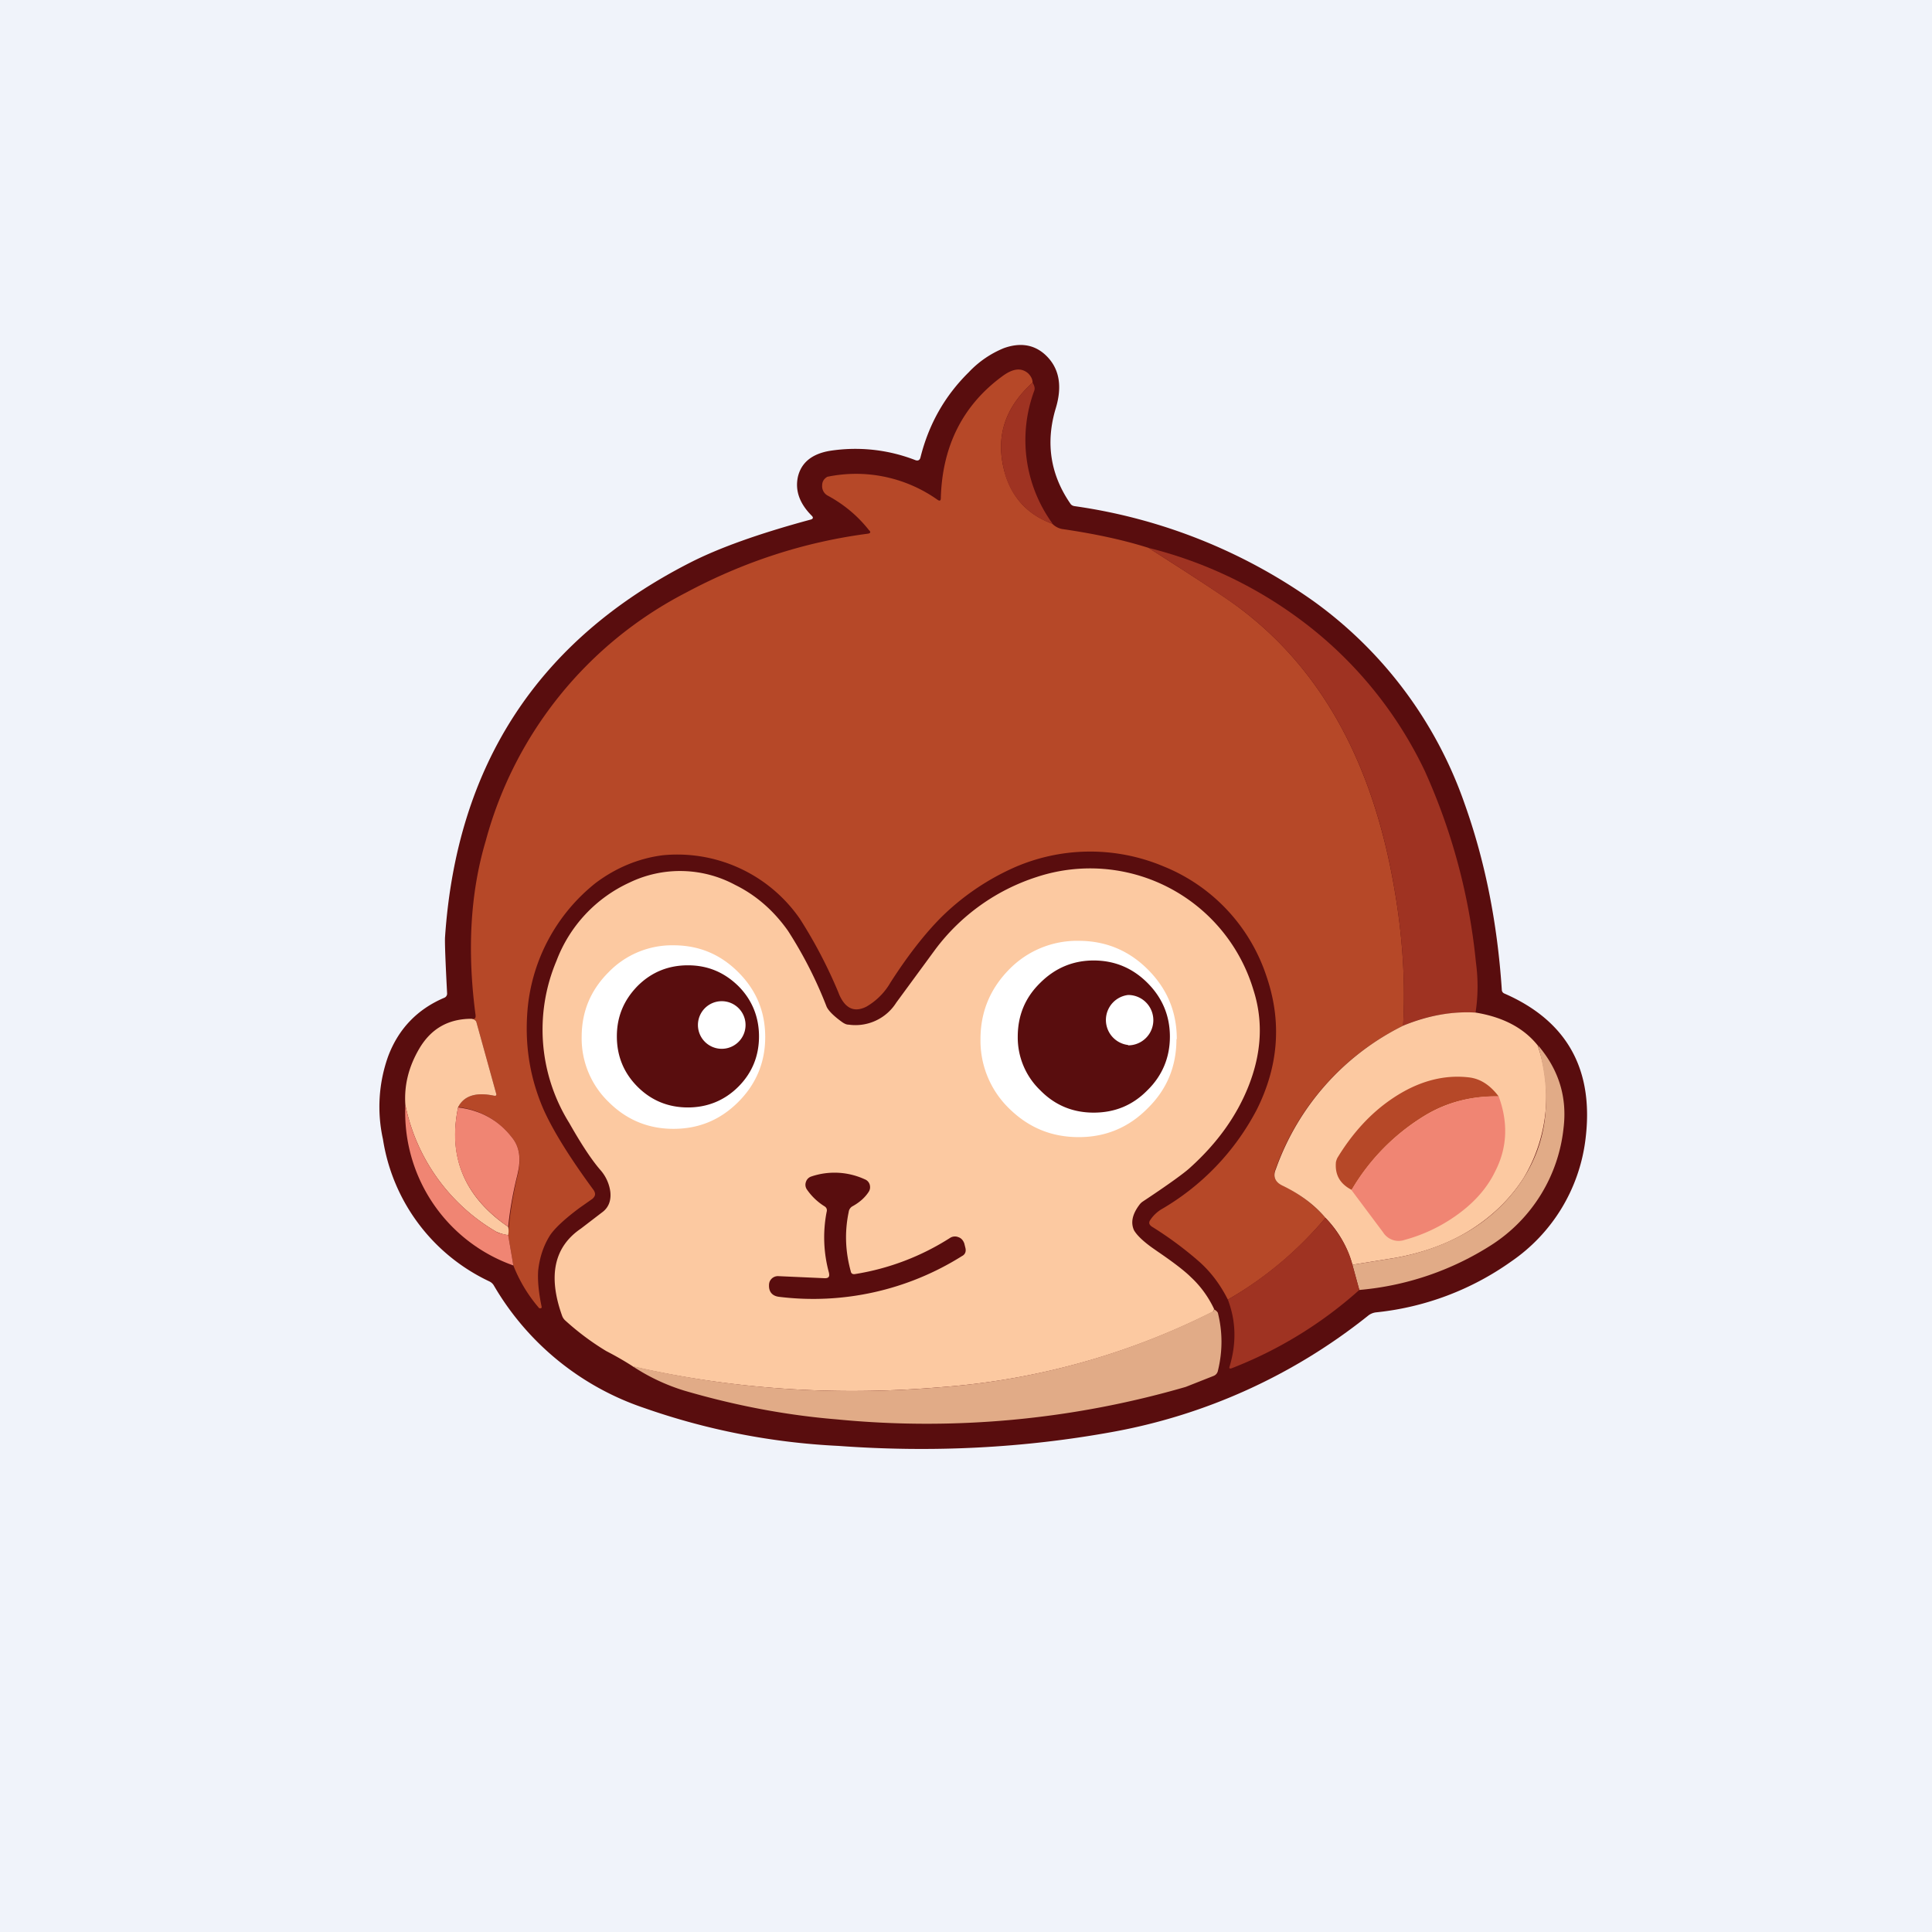
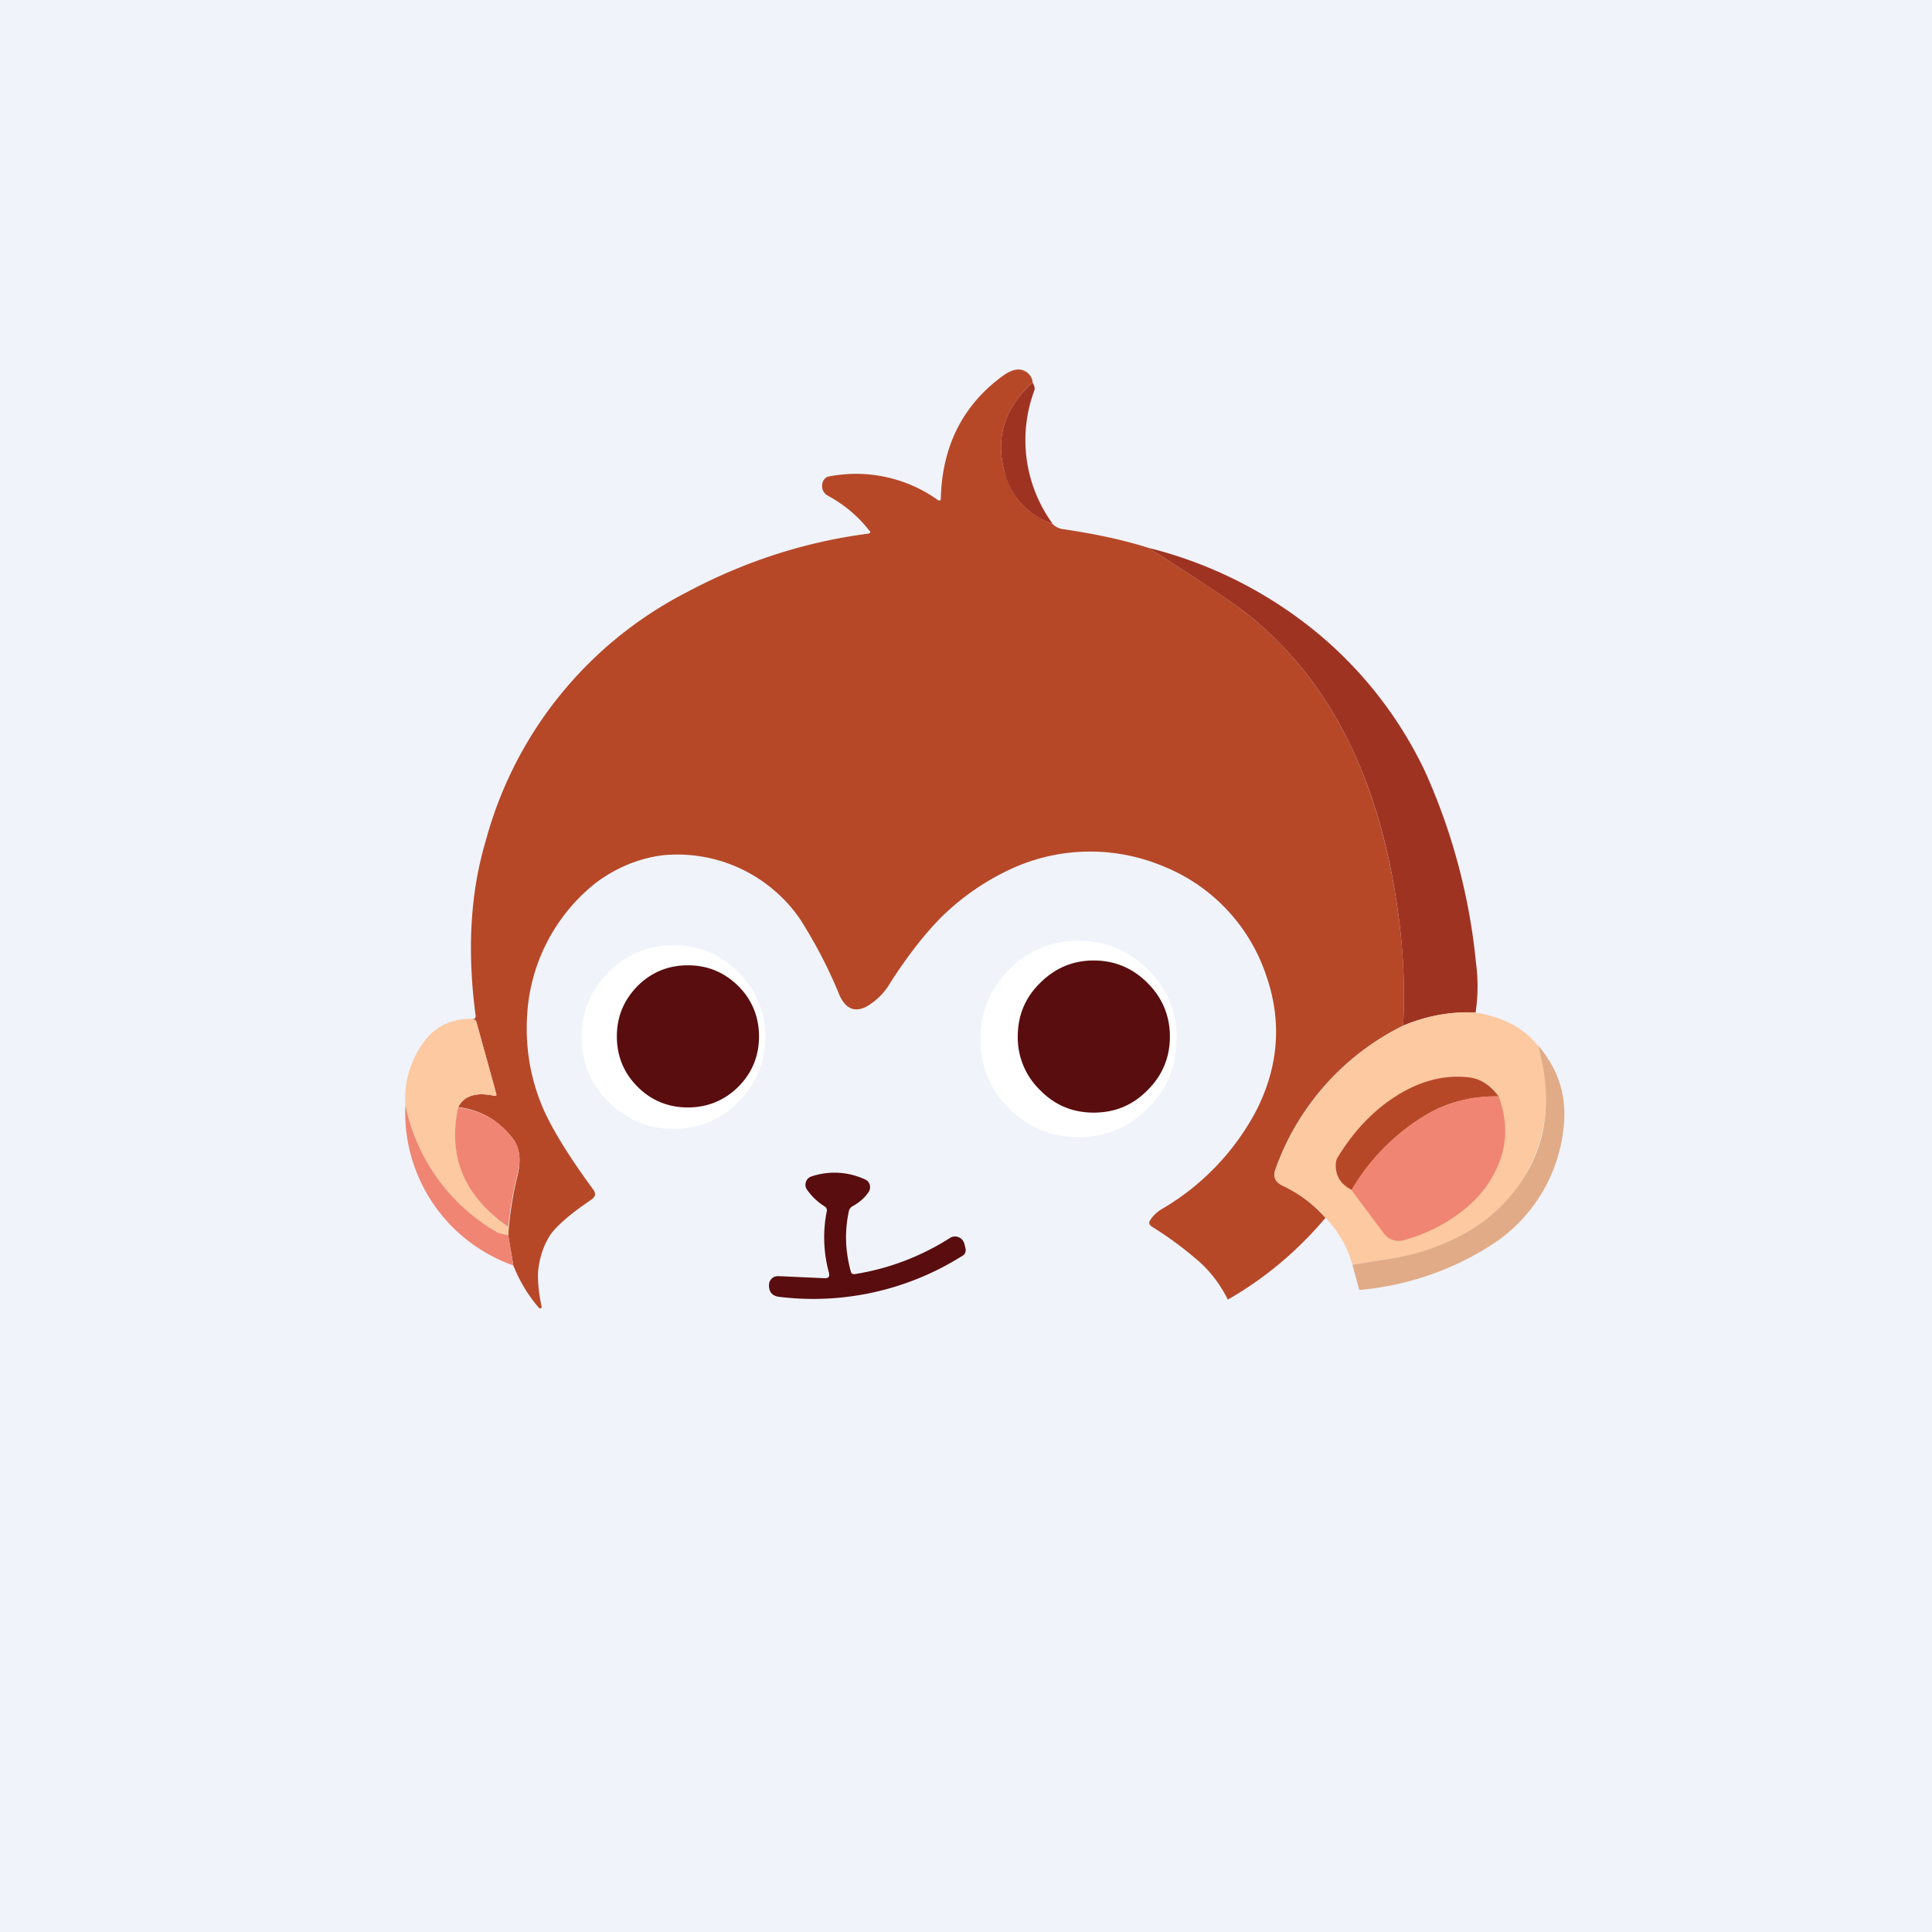
<svg xmlns="http://www.w3.org/2000/svg" width="56" height="56" viewBox="0 0 56 56">
  <path fill="#F0F3FA" d="M0 0h56v56H0z" />
-   <path d="M23.53 14.95c-.36-.36-.49-.74-.4-1.14.1-.4.4-.65.91-.74a4.8 4.8 0 0 1 2.5.27c.07.02.12 0 .14-.08.24-.96.7-1.78 1.4-2.47a2.9 2.9 0 0 1 1.02-.7c.45-.16.84-.11 1.16.16.43.37.55.9.34 1.59-.3 1-.15 1.92.42 2.75.03.05.07.07.12.08a15.8 15.8 0 0 1 6.94 2.76 12.15 12.15 0 0 1 4.37 5.86c.59 1.65.95 3.44 1.08 5.39 0 .06.03.1.08.12 1.83.8 2.61 2.23 2.34 4.27a5.03 5.03 0 0 1-2.14 3.49 8.2 8.2 0 0 1-3.93 1.48.45.45 0 0 0-.23.1 16.6 16.6 0 0 1-7.43 3.37c-2.54.46-5.18.6-7.92.4a19.86 19.86 0 0 1-5.63-1.1 7.99 7.99 0 0 1-4.35-3.54.3.3 0 0 0-.14-.13 5.48 5.48 0 0 1-3.08-4.12 4.34 4.34 0 0 1 .15-2.4c.3-.8.85-1.37 1.63-1.7a.13.13 0 0 0 .08-.12c-.05-.95-.07-1.5-.06-1.64.34-5 2.71-8.61 7.1-10.85.82-.42 1.98-.84 3.5-1.25.07-.02.08-.06.03-.11Z" fill="#590D0E" />
  <path d="M29.93 11.09c-.8.72-1.07 1.56-.83 2.52.2.79.67 1.3 1.4 1.57.1.1.22.15.33.16.88.13 1.7.3 2.46.54 1.38.88 2.27 1.46 2.66 1.76 2.24 1.69 3.7 4.22 4.37 7.6.31 1.56.43 3.05.35 4.49a7.4 7.4 0 0 0-3.7 4.16c-.08.21-.01.37.2.47.49.23.9.55 1.25.94-.81.96-1.75 1.75-2.83 2.37-.2-.4-.47-.78-.83-1.1a10.47 10.47 0 0 0-1.38-1.02c-.08-.06-.09-.12-.03-.2.08-.12.19-.22.3-.29a7.18 7.18 0 0 0 2.78-2.9c.63-1.26.73-2.55.28-3.86a5.18 5.18 0 0 0-2.99-3.19 5.48 5.48 0 0 0-4.4.07c-.76.35-1.44.82-2.03 1.4-.48.48-.98 1.12-1.48 1.9a1.9 1.9 0 0 1-.7.7c-.34.17-.6.06-.78-.34l-.04-.1a13.84 13.84 0 0 0-1.1-2.1 4.32 4.32 0 0 0-3.98-1.85c-.7.09-1.35.36-1.94.8a5.27 5.27 0 0 0-1.99 3.83c-.06.97.1 1.88.48 2.75.27.6.75 1.38 1.45 2.33.06.1.05.17-.04.25l-.37.26c-.43.32-.72.59-.86.8-.2.32-.3.66-.34 1.01-.02.28.01.63.1 1.06 0 .02 0 .03-.02.04h-.05a4.29 4.29 0 0 1-.75-1.24l-.15-.88a10.37 10.37 0 0 1 .28-1.76c.1-.45.05-.8-.17-1.07-.4-.5-.91-.8-1.56-.88.17-.33.52-.44 1.04-.33.06.01.08 0 .06-.07l-.57-2.06a.11.11 0 0 0-.07-.08l-.07-.02c.1.02.13-.02.11-.14-.24-1.84-.15-3.51.3-5.02a11.44 11.44 0 0 1 5.8-7.19c1.68-.9 3.44-1.47 5.27-1.71.08-.01.1-.05.04-.1-.33-.42-.73-.75-1.19-1a.31.31 0 0 1-.17-.29c0-.12.05-.2.15-.26a4.09 4.09 0 0 1 3.2.67c.06.04.09.02.09-.05.04-1.51.64-2.7 1.79-3.54.3-.22.54-.25.74-.08.08.08.13.17.13.27Z" fill="#B64828" />
  <path d="M29.93 11.09c.06.1.07.17.05.23a4.12 4.12 0 0 0 .53 3.86 2.1 2.1 0 0 1-1.41-1.57c-.24-.96.03-1.8.83-2.52ZM42.77 29.35a4.76 4.76 0 0 0-2.1.38c.08-1.44-.04-2.93-.35-4.5-.67-3.37-2.13-5.9-4.37-7.59-.4-.3-1.28-.88-2.66-1.76a12.4 12.4 0 0 1 4.4 2.08 11.75 11.75 0 0 1 3.61 4.39 17.66 17.66 0 0 1 1.48 5.54c.07.52.06 1-.01 1.46Z" fill="#9F3322" />
-   <path d="m35.19 37.94-.01.05-.04.04a20.95 20.95 0 0 1-7.89 2.18c-3.08.26-6.05.05-8.9-.6-.23-.15-.49-.3-.78-.45a7.62 7.62 0 0 1-1.18-.88.34.34 0 0 1-.1-.15c-.41-1.15-.23-1.99.55-2.52l.6-.46c.2-.14.28-.35.25-.61a1.19 1.19 0 0 0-.29-.63c-.26-.3-.56-.76-.9-1.36a5.12 5.12 0 0 1-.37-4.7 4.08 4.08 0 0 1 2.12-2.27 3.37 3.37 0 0 1 3.06.07c.61.3 1.12.75 1.53 1.33a12.14 12.14 0 0 1 1.12 2.2c.05.11.2.27.47.46.05.03.1.06.17.06a1.4 1.4 0 0 0 1.38-.64l1.13-1.54a5.95 5.95 0 0 1 2.94-2.1 4.94 4.94 0 0 1 6.28 3.27c.29.9.24 1.83-.14 2.79-.34.86-.9 1.65-1.7 2.37-.15.14-.6.47-1.37.98a.4.4 0 0 0-.1.1c-.2.27-.25.51-.15.73.08.14.27.33.59.55l.1.07c.47.32.79.57.96.74.27.25.5.56.67.92Z" fill="#FCC9A1" />
  <path d="M34.1 30.12c0 .78-.27 1.45-.83 2-.55.56-1.22.84-2 .84-.8 0-1.46-.28-2.02-.83a2.74 2.74 0 0 1-.83-2.01c0-.79.28-1.46.83-2.02a2.75 2.75 0 0 1 2.01-.83c.79 0 1.46.28 2.01.83.56.56.84 1.23.84 2.02ZM22.18 30.06c0 .73-.26 1.36-.78 1.88-.52.52-1.14.78-1.88.78-.73 0-1.36-.26-1.88-.78a2.56 2.56 0 0 1-.78-1.88c0-.74.26-1.36.78-1.88a2.56 2.56 0 0 1 1.88-.78c.74 0 1.36.26 1.88.78.52.52.78 1.14.78 1.88Z" fill="#fff" />
  <path d="M33.91 30.05c0 .6-.22 1.13-.65 1.55-.43.44-.95.65-1.56.65-.6 0-1.12-.21-1.55-.65a2.12 2.12 0 0 1-.65-1.55c0-.61.21-1.13.65-1.56.43-.43.95-.65 1.55-.65.61 0 1.13.22 1.56.65.43.43.65.95.65 1.56ZM22 30.04c0 .57-.2 1.06-.6 1.46-.4.4-.9.6-1.46.6-.57 0-1.06-.2-1.46-.6-.4-.4-.6-.89-.6-1.46s.2-1.05.6-1.46c.4-.4.89-.6 1.46-.6s1.05.2 1.46.6c.4.4.6.9.6 1.46Z" fill="#590D0E" />
-   <path d="M32.7 30.3a.73.73 0 1 0 0-1.46.73.73 0 0 0 0 1.45ZM20.92 30.4a.69.69 0 1 0 0-1.38.69.69 0 0 0 0 1.38Z" fill="#fff" />
  <path d="M42.77 29.35c.8.13 1.4.45 1.8.95a4.57 4.57 0 0 1-.41 3.85c-.4.62-.93 1.13-1.6 1.54-.63.38-1.34.63-2.12.77l-1.24.2a3.13 3.13 0 0 0-.78-1.36c-.34-.4-.76-.7-1.26-.94-.2-.1-.27-.26-.18-.47a7.4 7.4 0 0 1 3.69-4.16c.73-.3 1.43-.42 2.1-.38ZM13.67 29.53l.07.02c.03.02.06.04.07.08l.57 2.06c.02.06 0 .08-.06.07-.52-.11-.87 0-1.04.33-.3 1.44.18 2.6 1.45 3.47.02.1.01.18 0 .24a1.15 1.15 0 0 1-.35-.1 5.53 5.53 0 0 1-2.63-3.67c-.04-.56.09-1.1.4-1.63.34-.58.84-.87 1.52-.87Z" fill="#FCC9A1" />
  <path d="M44.58 30.3c.6.7.85 1.5.74 2.4a4.6 4.6 0 0 1-2.08 3.38 8.45 8.45 0 0 1-3.84 1.31l-.2-.73 1.24-.2c.78-.14 1.49-.4 2.12-.77.67-.4 1.2-.92 1.6-1.54.7-1.1.83-2.38.42-3.85Z" fill="#E1AB87" />
  <path d="M43.44 31.78c-.8-.01-1.5.17-2.13.55a6.18 6.18 0 0 0-2.13 2.16c-.33-.17-.48-.42-.46-.77 0-.05.02-.1.04-.15.43-.71.96-1.3 1.6-1.73.74-.5 1.49-.7 2.23-.61.32.04.6.22.85.55Z" fill="#B64828" />
  <path d="M39.17 34.5a6.18 6.18 0 0 1 2.14-2.17 3.91 3.91 0 0 1 2.13-.55c.28.76.25 1.49-.1 2.17-.23.48-.6.9-1.1 1.26a4.7 4.7 0 0 1-1.53.73.53.53 0 0 1-.62-.22l-.92-1.23ZM14.73 35.8l.15.88a4.7 4.7 0 0 1-3.13-4.65 5.53 5.53 0 0 0 2.63 3.67c.06.04.17.07.35.1Z" fill="#F08573" />
  <path d="M13.28 32.1c.65.08 1.17.37 1.56.87.22.27.27.62.16 1.07-.13.51-.22 1.02-.27 1.52-1.27-.88-1.76-2.03-1.45-3.47Z" fill="#F08573" />
  <path d="M24.03 36.9a3.87 3.87 0 0 1-.07-1.77c.02-.07 0-.13-.07-.17a1.73 1.73 0 0 1-.5-.48.24.24 0 0 1-.03-.22.24.24 0 0 1 .16-.16 2.1 2.1 0 0 1 1.54.08c.08.03.13.09.15.16.02.08.01.15-.04.22-.1.15-.25.29-.47.41a.22.22 0 0 0-.1.16c-.12.57-.1 1.14.06 1.72.01.06.05.09.12.08a7.22 7.22 0 0 0 2.76-1.05.26.26 0 0 1 .24-.02c.09.03.14.1.17.18l.03.12c.03.11 0 .2-.1.25a8.1 8.1 0 0 1-5.29 1.18c-.19-.02-.3-.13-.3-.32v-.01c0-.08.02-.14.08-.2a.26.26 0 0 1 .2-.07l1.34.06c.1 0 .14-.04.12-.14Z" fill="#590D0E" />
-   <path d="M38.42 35.3c.4.44.67.9.78 1.36l.2.73a12.1 12.1 0 0 1-3.7 2.27c-.06.02-.08 0-.06-.05.2-.67.19-1.31-.05-1.94a10.83 10.83 0 0 0 2.83-2.37Z" fill="#9F3322" />
-   <path d="M18.35 39.6c2.85.66 5.82.87 8.9.61A20.95 20.95 0 0 0 35.18 38v-.05c.07.03.1.07.12.1.14.56.14 1.12 0 1.69a.2.2 0 0 1-.12.14l-.81.32a26.91 26.91 0 0 1-10.13.94c-1.46-.12-2.93-.4-4.4-.83a5.78 5.78 0 0 1-1.49-.7Z" fill="#E1AB87" />
</svg>